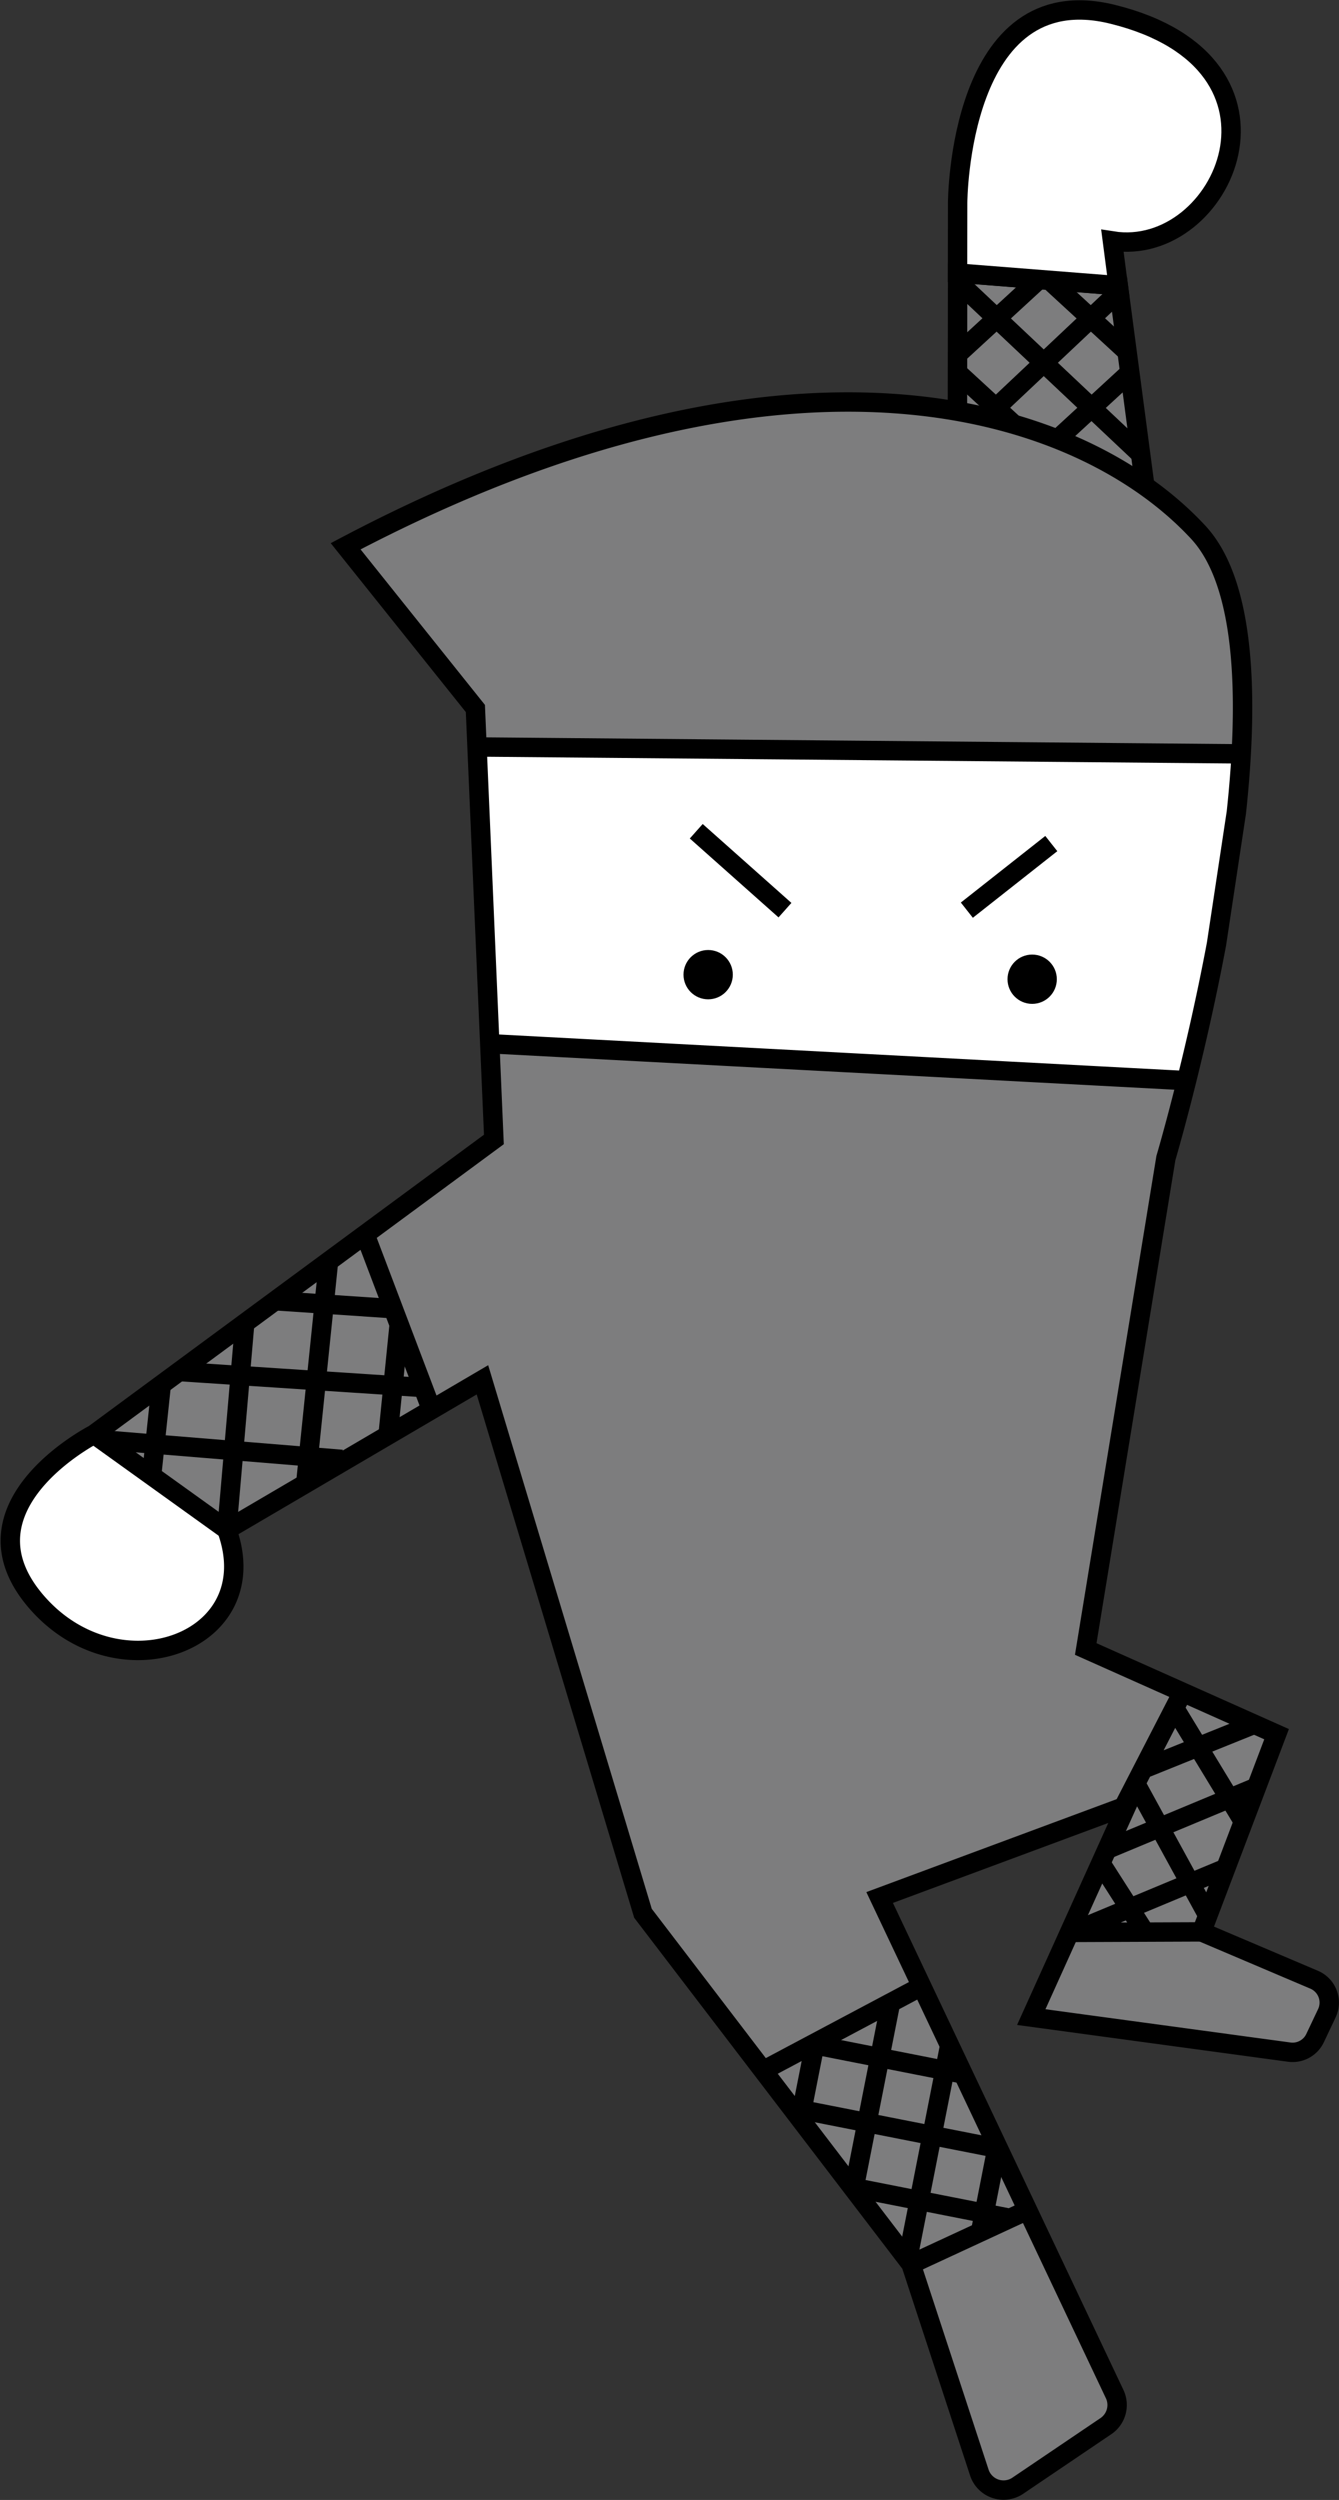
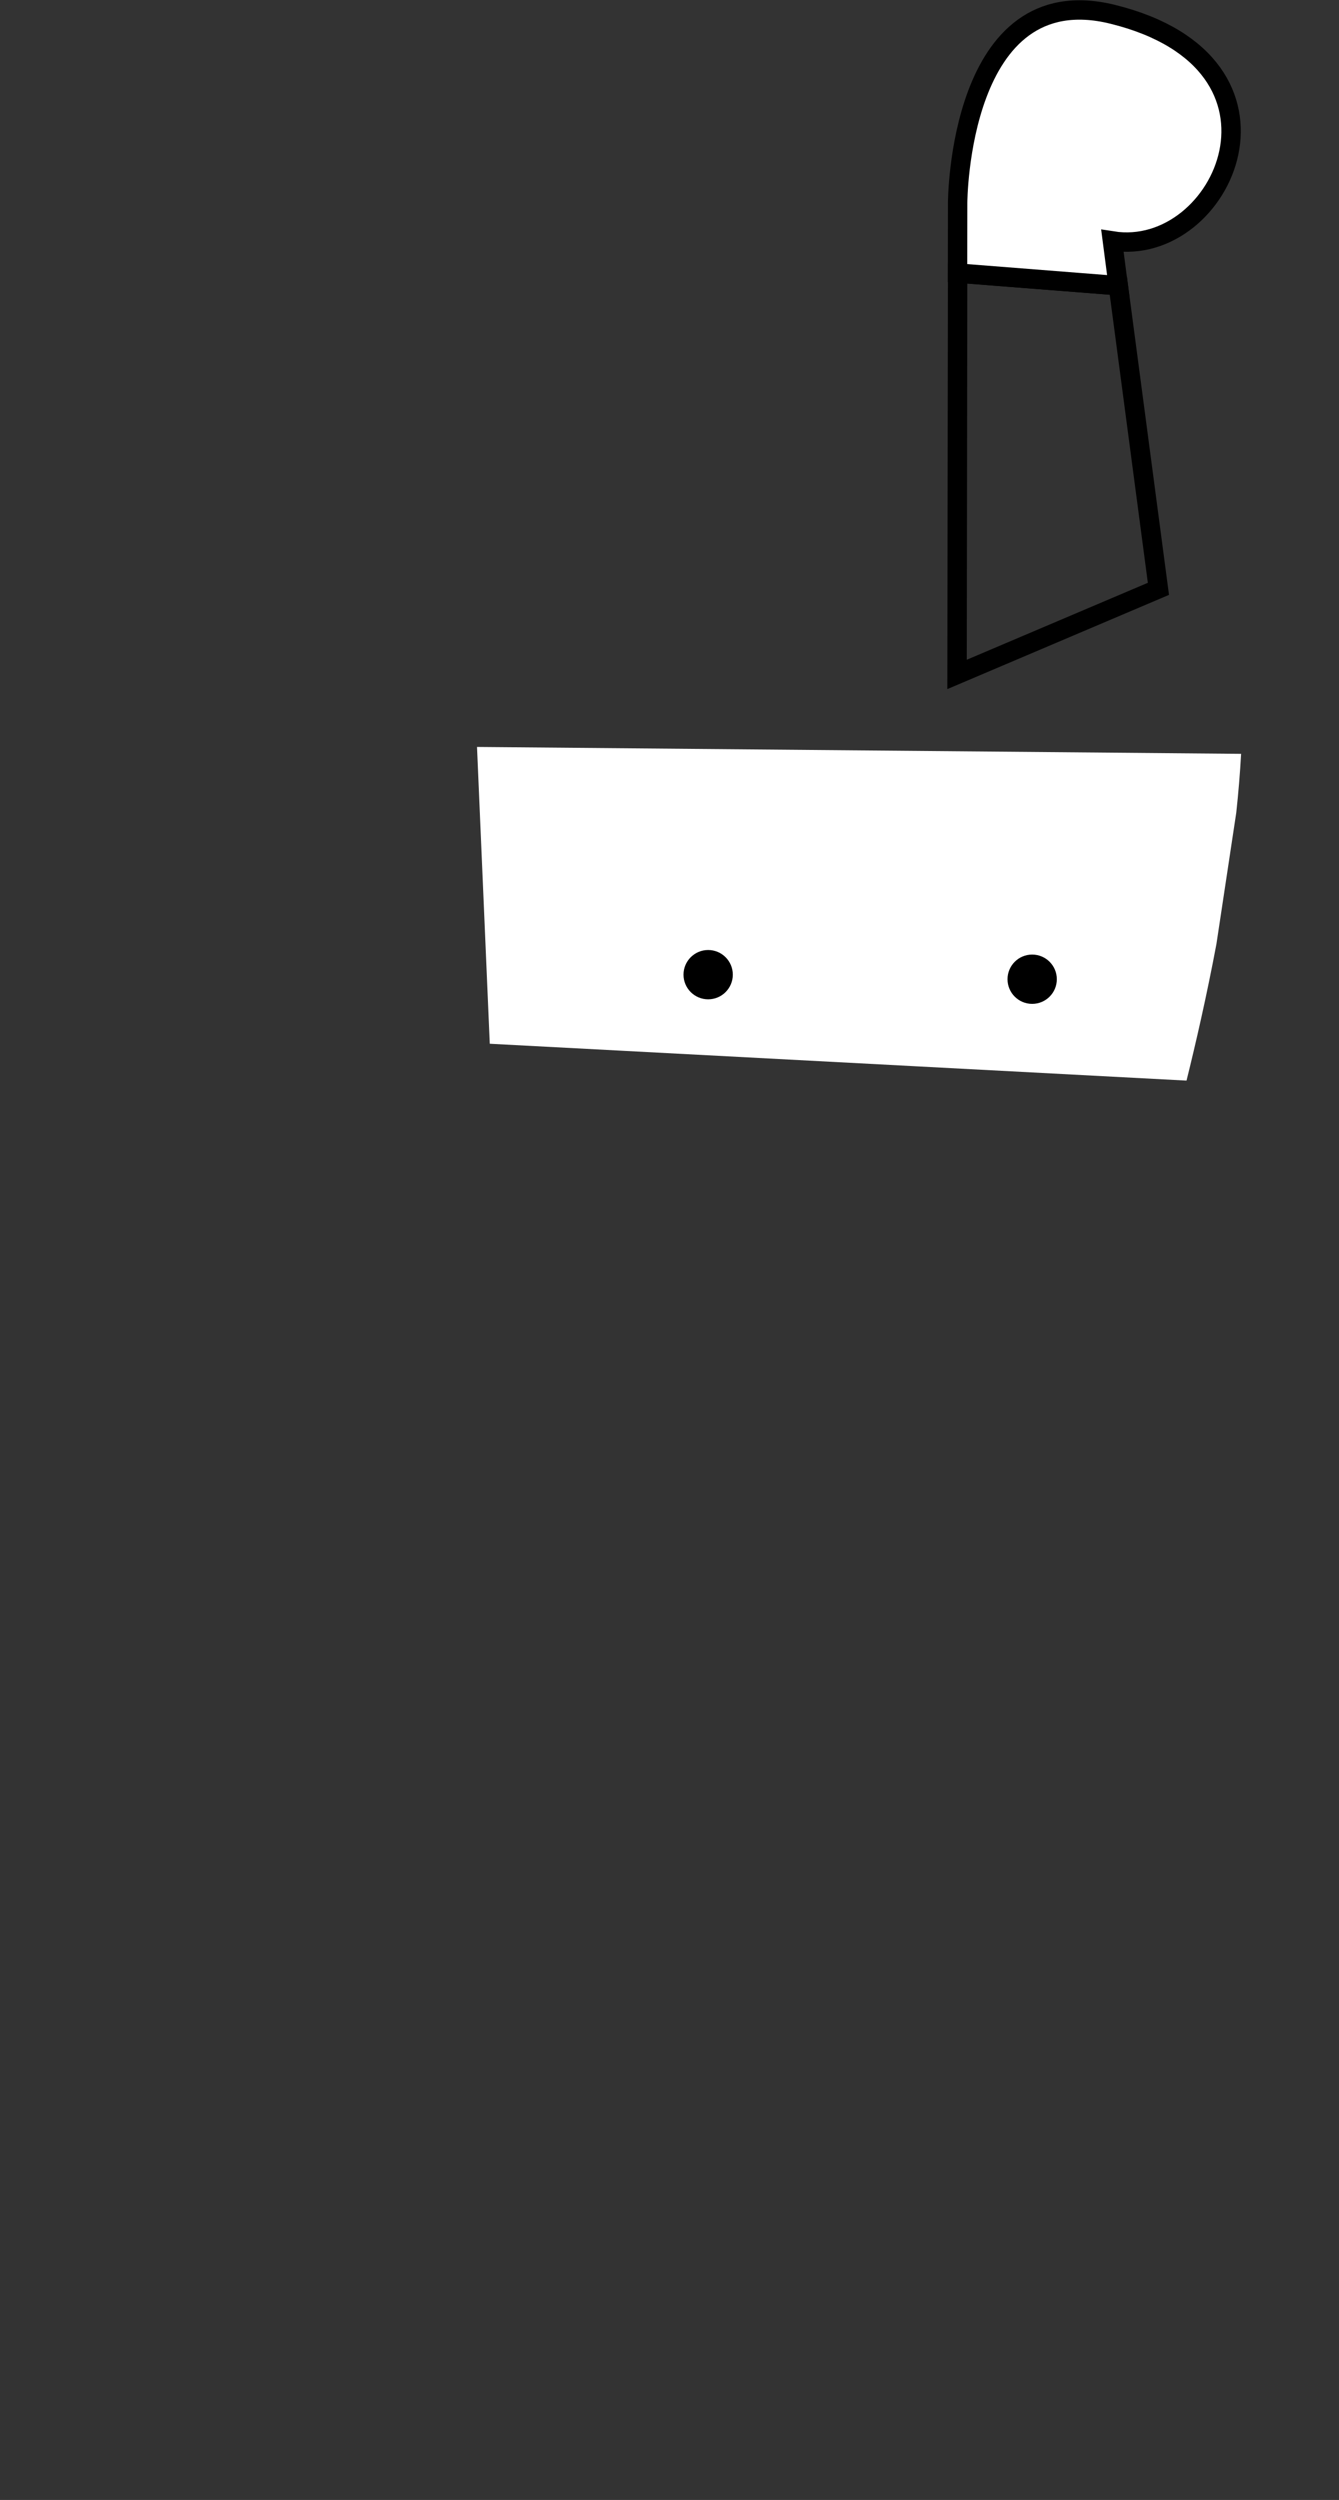
<svg xmlns="http://www.w3.org/2000/svg" width="69.034" height="128.871">
  <rect width="100%" height="100%" fill="#333333" stroke="none" />
  <g transform="translate(-745.491 -110.298)">
-     <path d="M803.148 125.025l2.067 15.627-10.382 4.412.03-20.689z" fill="#7d7d7e" />
    <path d="M803.148 125.025l2.067 15.627-10.382 4.412.03-20.689z" fill="none" stroke="#000" stroke-miterlimit="10" />
    <path d="M802.857 111.035c10.251 2.533 5.722 12.592-.013 11.685l.3 2.305-8.285-.651.005-3.63s.034-11.675 7.993-9.709z" fill="#fff" stroke="#000" stroke-miterlimit="10" />
-     <path d="M757.189 189.152l-6.853-4.92s-7.2 3.69-2.987 8.61 11.951 2.108 9.84-3.69z" fill="#fff" />
-     <path d="M813.239 212.349l-5.8-2.465 3.865-10.191-9.839-4.392 4.132-25.307s1.463-4.938 2.609-11.034l1.023-6.776c.646-5.991.471-11.819-1.96-14.444-5.973-6.451-20.84-11.468-43.961.717l6.689 8.362.956 22.219-20.617 15.198 6.853 4.92 13.178-7.731 8.276 27.5 13.82 18.087 3.524 10.748a1.31 1.31 0 001.978.677l4.541-3.073a1.31 1.31 0 00.45-1.645l-4.49-9.483-7.629-16.12 12.737-4.729-4.92 10.893 13.3 1.806a1.283 1.283 0 001.332-.721l.608-1.283a1.282 1.282 0 00-.655-1.733z" fill="#7d7d7e" />
    <path d="M809.229 152.185c.11-1.019.194-2.032.249-3.027l-39.394-.356.658 15.3 35.922 1.9c.474-1.91 1.039-4.364 1.542-7.042z" fill="#fff" />
-     <path d="M802.5 235.368l-4.534 3.066a1.314 1.314 0 01-1.985-.679l-3.521-10.742-13.82-18.087-8.276-27.5-13.178 7.731c2.108 5.8-5.622 8.61-9.839 3.69s2.987-8.61 2.987-8.61l20.62-15.201L770 146.82l-6.689-8.362c23.12-12.185 37.988-7.168 43.961-.717 2.43 2.625 2.606 8.454 1.96 14.444l-1.023 6.776c-1.146 6.1-2.609 11.034-2.609 11.034l-4.132 25.307 9.839 4.392-3.865 10.191 5.8 2.465a1.282 1.282 0 01.657 1.729l-.608 1.283a1.283 1.283 0 01-1.332.721l-13.3-1.806 4.92-10.893-12.737 4.729 12.118 25.6a1.315 1.315 0 01-.46 1.655zm6.978-86.209l-39.395-.356m36.569 17.2l-36.064-1.911m29.104-10.309l-4.354 3.433m-9.377 0l-4.574-4.068" fill="none" stroke="#000" stroke-miterlimit="10" />
    <circle cx="1.271" cy="1.271" r="1.271" transform="translate(797.435 159.505)" />
    <circle cx="1.271" cy="1.271" r="1.271" transform="translate(780.73 159.27)" />
-     <path fill="none" stroke="#000" stroke-miterlimit="10" d="M757.188 189.152l-6.852-4.92m13.976-10.299l3.425 9.03m35.553 20.729l3.157-6.129m-2.042 12.164l-2.136-3.343m7.398-2.07l-3.591-5.915m1.363 11.486l-7.027.029m7.305-.958l-3.591-6.565m.372-.929l5.757-2.321m-7.707 6.5l7.8-3.25m-9.379 7.429l7.8-3.25m-54.973-24.793l-.464 4.364m4.777-7.637l-.921 10.648m5.241-13.831l-1.176 11.446m4.832-8.319l-.587 5.829m-2.377 1.253l-12.258-1.001m16.119-2.726L754.723 181m11.069-3.237l-6.22-.42m39.484-52.639l-4.192 3.856m8.248-3.154l-6.78 6.393m7.409-2.293l-3.732 3.434m-.397-8.179l3.986 3.668m-8.734-3.617l9.433 8.895m-9.433-4.201l2.898 2.666m-12.926 84.859l8.168-4.341m-.541 14.324l6.003-2.781m-1.556-3.286l-.868 4.409m-1.581-9.65l-2.189 11.115m-.866-13.282l-1.896 9.625m-2.013-7.458l-.753 3.823m10.817 5.123l-8.126-1.6m7.576-1.99l-10.707-2.109m8.839-1.741l-7.646-1.506" />
  </g>
</svg>